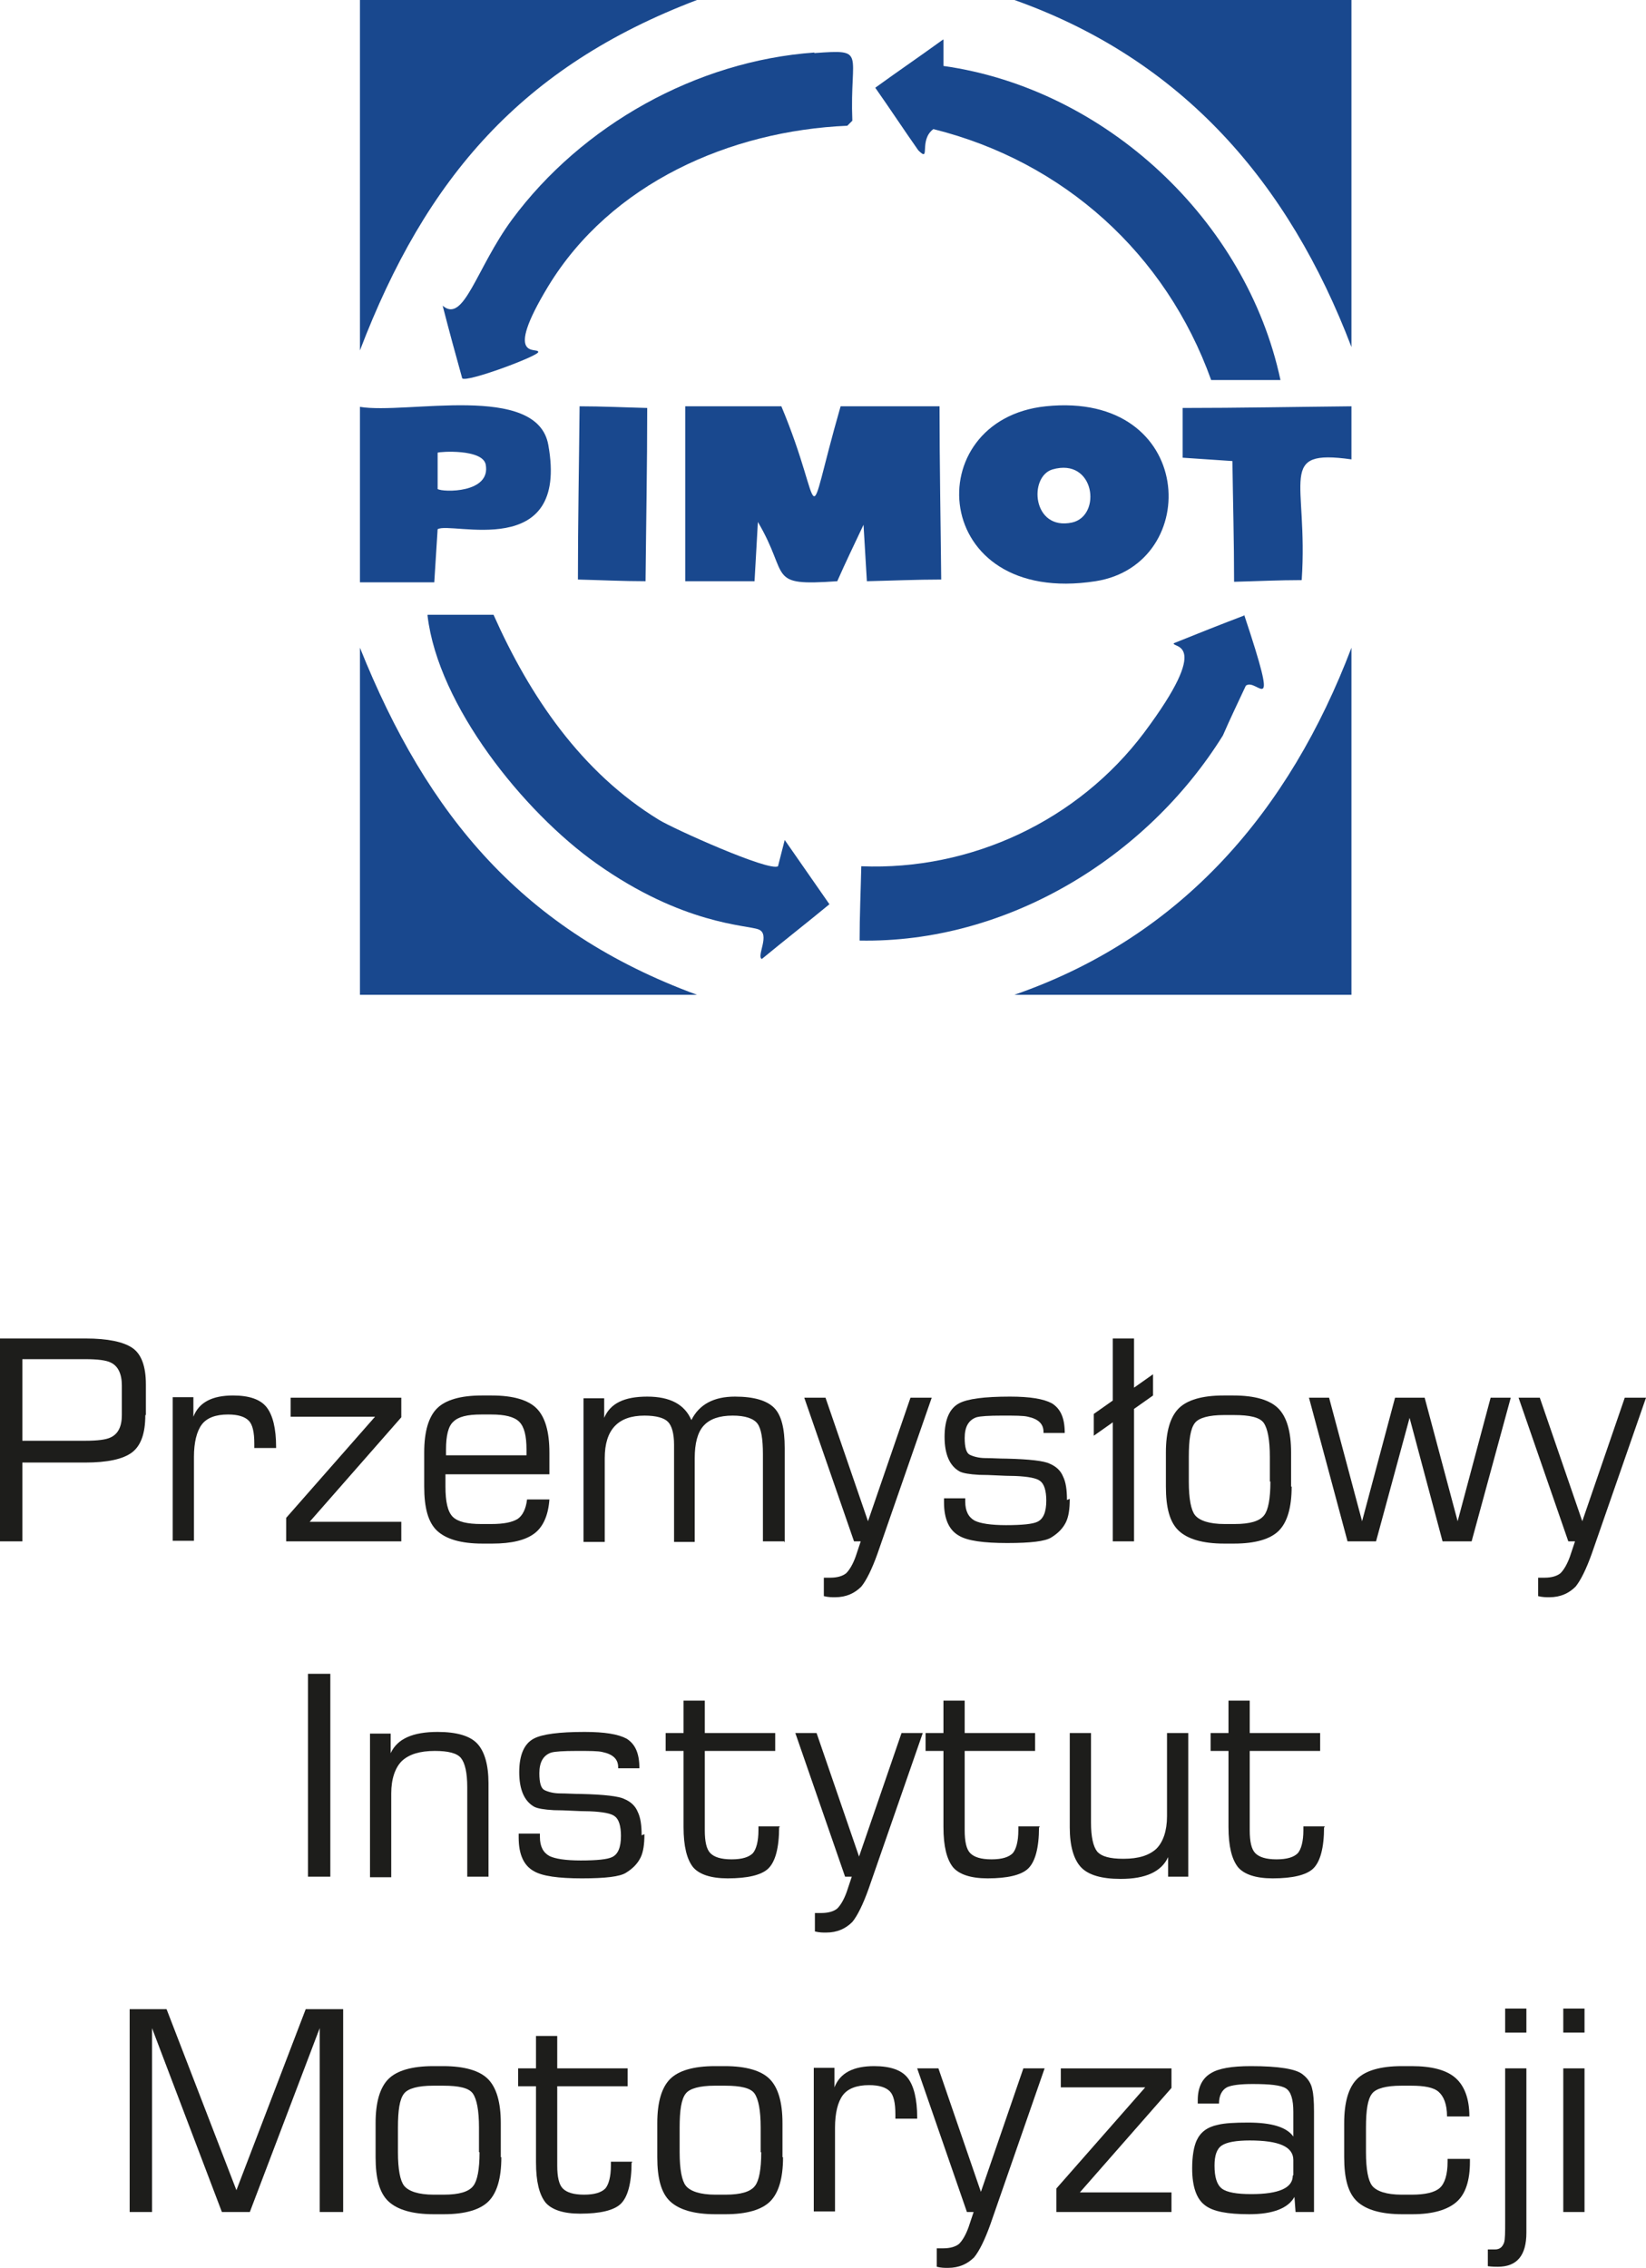
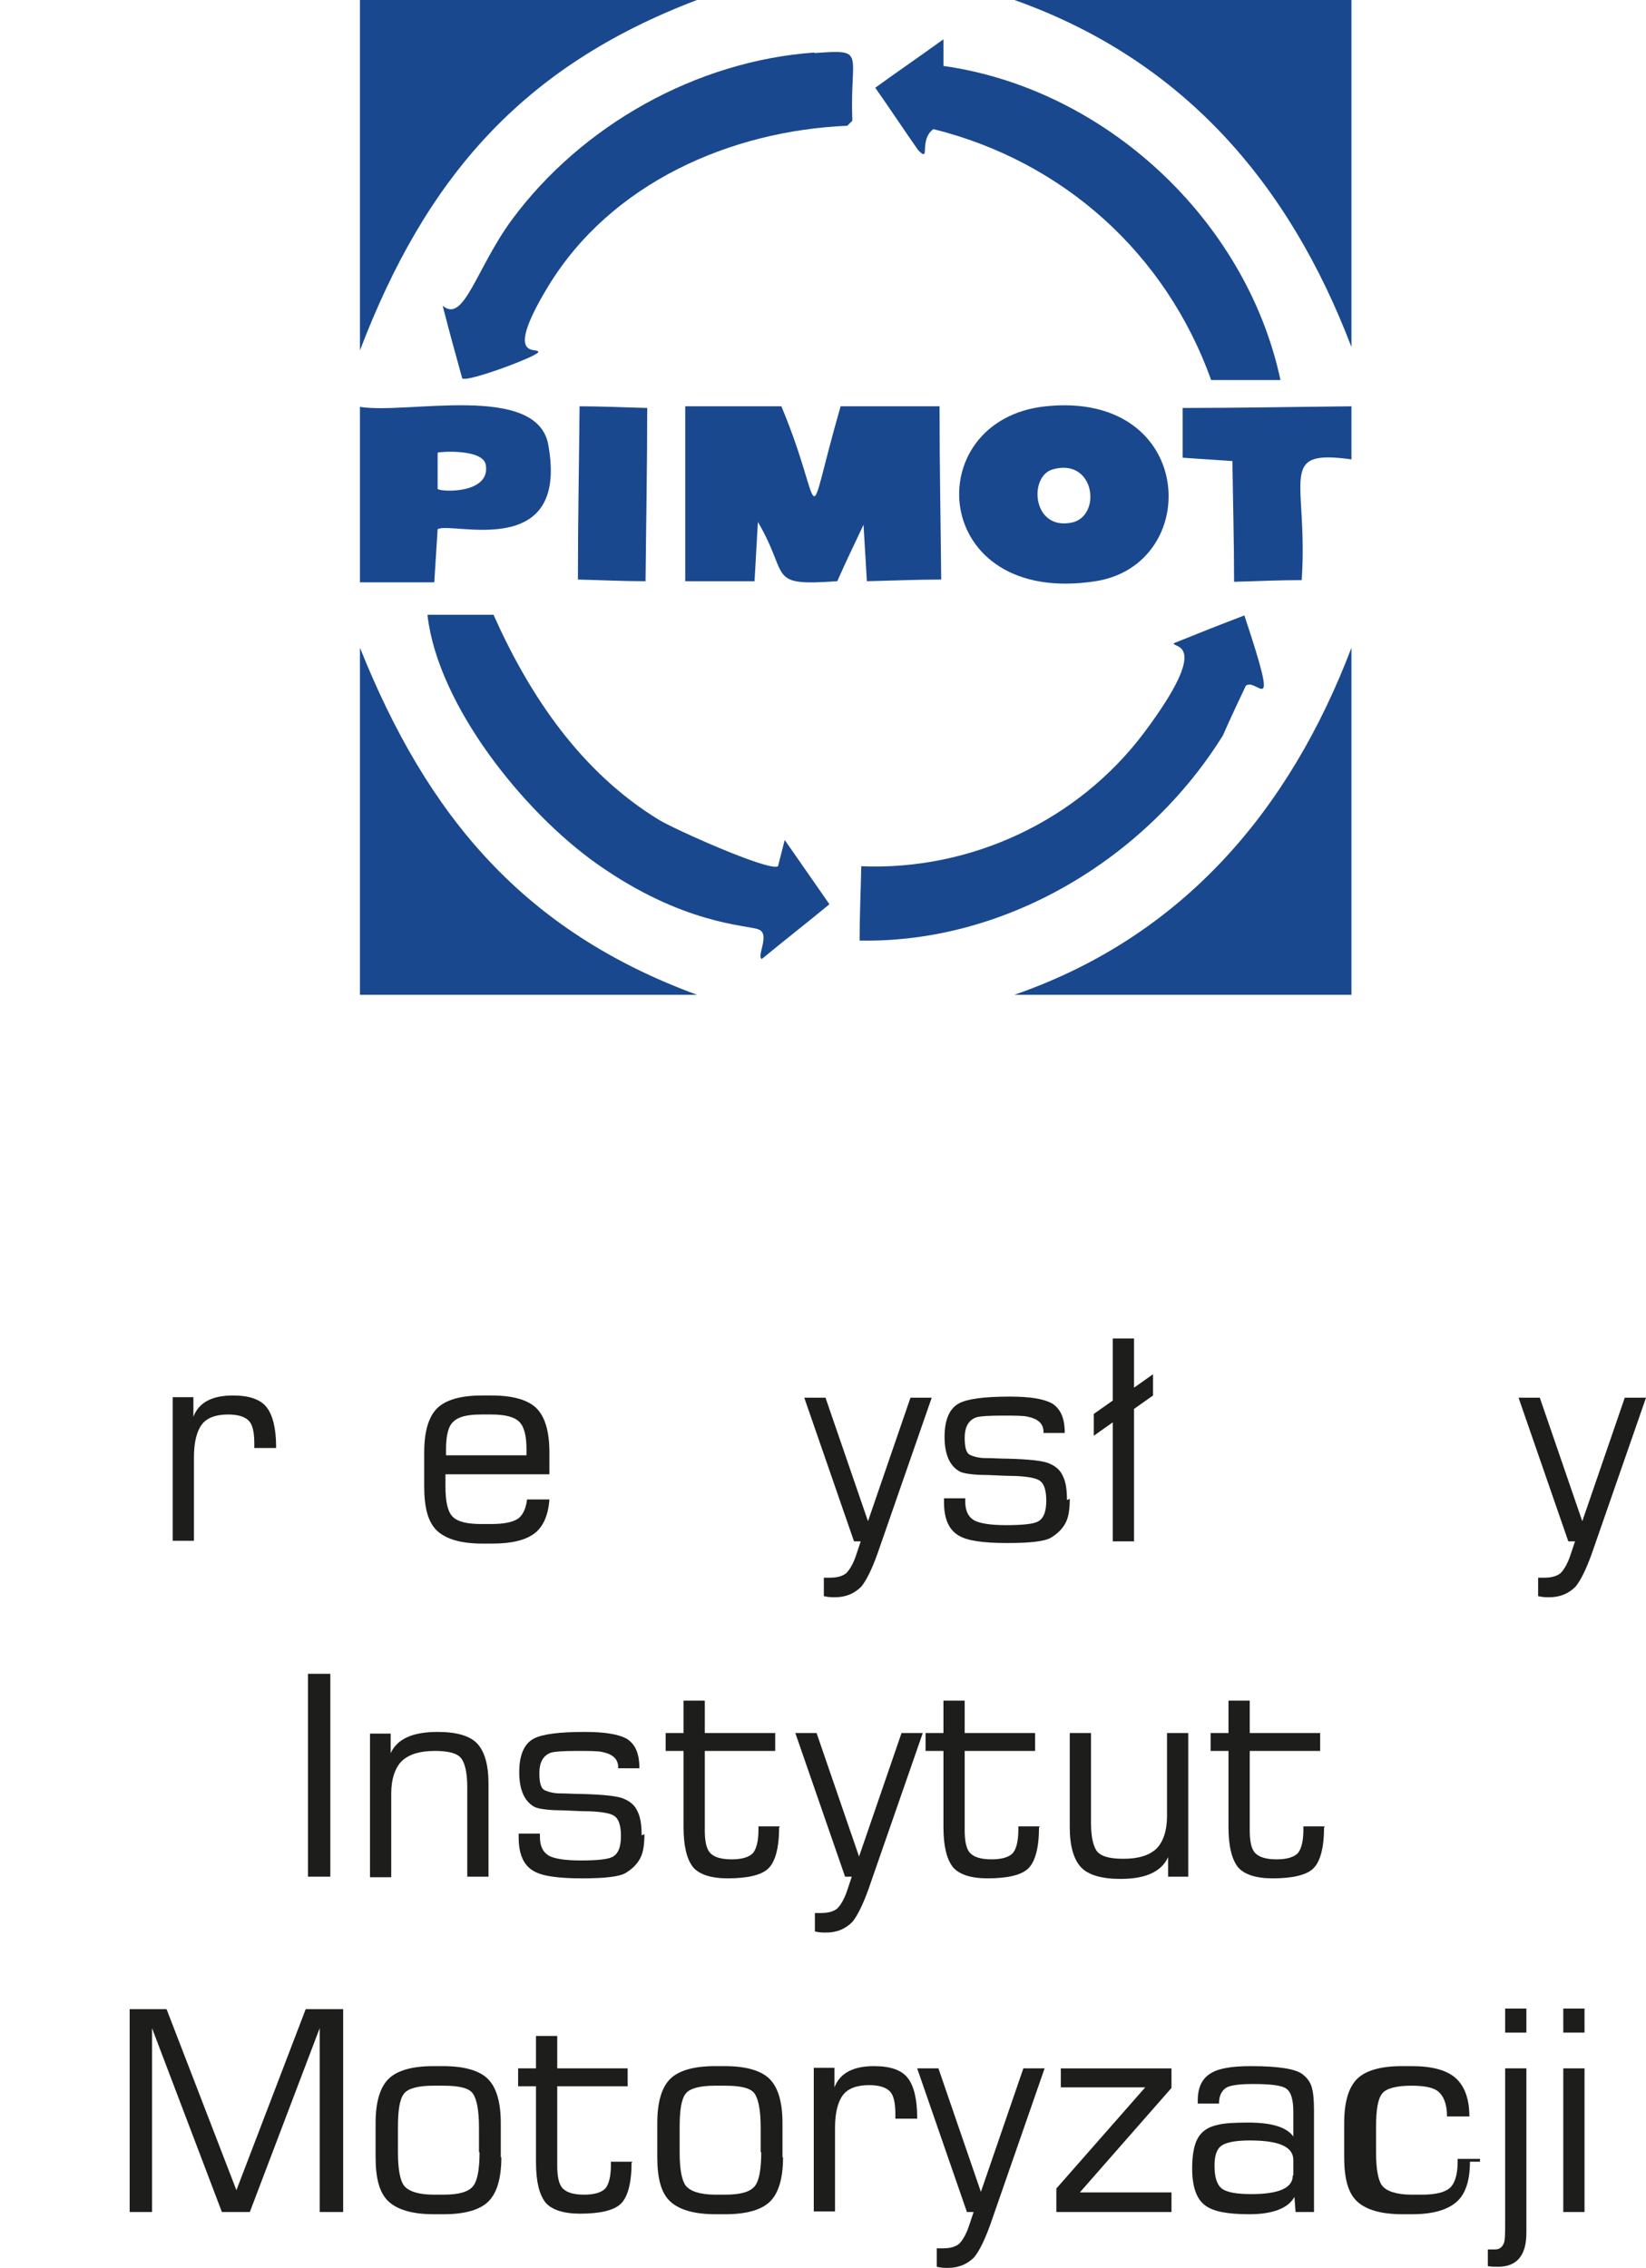
<svg xmlns="http://www.w3.org/2000/svg" id="Warstwa_2" data-name="Warstwa 2" viewBox="0 0 29.45 40.58">
  <defs>
    <style>
      .cls-1 {
        fill: #1d1d1b;
      }

      .cls-2 {
        fill: #19488e;
      }
    </style>
  </defs>
  <g id="Warstwa_1-2" data-name="Warstwa 1">
    <g>
      <g>
-         <path class="cls-1" d="M2.6,25.32c0,.33-.08.55-.24.67s-.44.18-.84.18H.4v1.41h-.4v-3.63h1.53c.4,0,.68.06.84.17s.24.33.24.65v.55ZM2.18,25.33v-.54c0-.21-.07-.35-.2-.41-.08-.04-.23-.06-.46-.06H.4v1.46h1.12c.23,0,.38-.02.46-.06.13-.06.2-.19.2-.4Z" />
        <path class="cls-1" d="M4.93,25.91h-.38v-.08c0-.2-.03-.34-.1-.41s-.19-.11-.37-.11c-.22,0-.38.06-.47.18-.09.12-.14.32-.14.58v1.5h-.38v-2.57h.37v.35c.1-.26.34-.38.71-.38.29,0,.49.07.6.21s.17.38.17.71v.02Z" />
-         <path class="cls-1" d="M7.17,27.58h-2.05v-.42l1.59-1.81h-1.51v-.34h1.98v.35l-1.64,1.87h1.64v.35Z" />
        <path class="cls-1" d="M9.82,26.38h-1.85c0,.05,0,.13,0,.22,0,.27.04.45.13.54.09.09.26.13.51.13h.18c.22,0,.37-.03.47-.09.09-.06.15-.18.17-.35h.4c-.02.28-.11.49-.27.61-.16.12-.41.18-.75.18h-.18c-.38,0-.65-.08-.81-.23s-.23-.41-.23-.79v-.61c0-.38.08-.64.23-.79s.42-.23.8-.23h.18c.38,0,.65.08.8.23s.23.41.23.79v.39ZM9.42,26.04v-.1c0-.25-.04-.41-.13-.5s-.26-.13-.5-.13h-.18c-.25,0-.41.04-.5.13-.09.08-.13.25-.13.5v.1h1.46Z" />
-         <path class="cls-1" d="M14.03,27.58h-.38v-1.56c0-.27-.03-.46-.1-.55-.07-.09-.22-.14-.44-.14-.24,0-.41.06-.52.18-.11.12-.16.32-.16.58v1.5h-.37v-1.74c0-.2-.04-.34-.11-.41s-.21-.11-.42-.11c-.47,0-.71.25-.71.76v1.5h-.38v-2.57h.37v.35c.11-.26.36-.38.77-.38s.67.14.79.42c.14-.28.4-.42.78-.42.34,0,.57.07.7.2.13.13.19.37.19.72v1.69Z" />
        <path class="cls-1" d="M16.67,25.01l-.97,2.79c-.1.28-.2.48-.29.59-.12.12-.27.19-.47.19-.06,0-.12,0-.2-.02v-.33s.07,0,.12,0c.12,0,.22-.03.28-.08.06-.06.12-.16.17-.3l.09-.27h-.12l-.89-2.57h.38l.76,2.21.76-2.21h.38Z" />
        <path class="cls-1" d="M19.14,26.82c0,.18-.02.32-.07.42s-.13.19-.26.27c-.11.07-.37.1-.79.1s-.71-.04-.86-.13c-.18-.1-.27-.3-.27-.6v-.07h.38v.06c0,.17.06.28.17.34.1.05.29.08.56.08.29,0,.48-.02.56-.06.11-.05.16-.18.16-.38,0-.18-.04-.3-.11-.35-.06-.05-.21-.08-.45-.09-.21,0-.43-.02-.64-.02-.18-.01-.29-.03-.35-.06-.18-.1-.27-.31-.27-.62s.09-.51.26-.6c.15-.08.45-.12.91-.12.36,0,.6.04.75.12.16.1.23.27.23.53h-.38v-.02c0-.14-.09-.23-.28-.27-.08-.02-.23-.02-.46-.02-.24,0-.39.01-.46.03-.14.05-.21.17-.21.37,0,.17.03.27.09.3.06.03.16.06.28.06.12,0,.25.01.38.01.41.01.67.04.77.09.12.05.2.13.24.23.05.1.07.24.07.42Z" />
        <path class="cls-1" d="M20.63,24.97l-.34.24v2.37h-.38v-2.13l-.34.24v-.39l.34-.24v-1.11h.38v.88l.34-.24v.39Z" />
-         <path class="cls-1" d="M23.11,26.6c0,.38-.08.64-.23.79s-.42.23-.8.23h-.18c-.38,0-.65-.08-.81-.23s-.23-.41-.23-.79v-.61c0-.38.08-.64.23-.79s.42-.23.8-.23h.18c.38,0,.65.08.8.23s.23.41.23.79v.61ZM22.72,26.51v-.44c0-.31-.04-.51-.11-.61s-.25-.14-.53-.14h-.18c-.27,0-.45.05-.52.14-.08.1-.11.3-.11.61v.44c0,.31.04.51.11.6.08.1.26.16.53.16h.18c.27,0,.45-.05.53-.16.07-.09.11-.29.11-.6Z" />
-         <path class="cls-1" d="M27.03,25.01l-.7,2.57h-.52l-.59-2.21-.6,2.21h-.51l-.69-2.57h.36l.59,2.21.59-2.21h.53l.59,2.21.59-2.21h.37Z" />
        <path class="cls-1" d="M29.45,25.01l-.97,2.79c-.1.28-.2.48-.29.59-.12.12-.27.19-.47.19-.06,0-.12,0-.2-.02v-.33s.07,0,.12,0c.12,0,.22-.03.28-.08.06-.06.12-.16.17-.3l.09-.27h-.12l-.89-2.57h.38l.76,2.21.76-2.21h.38Z" />
        <path class="cls-1" d="M5.91,33.58h-.4v-3.63h.4v3.63Z" />
        <path class="cls-1" d="M8.74,33.58h-.38v-1.6c0-.26-.04-.43-.11-.52-.07-.09-.23-.13-.47-.13-.27,0-.46.06-.59.18-.12.12-.19.32-.19.58v1.5h-.38v-2.57h.37v.35c.12-.26.4-.38.84-.38.34,0,.58.07.71.21.13.14.2.38.2.71v1.69Z" />
        <path class="cls-1" d="M11.53,32.82c0,.18-.02.32-.07.42s-.13.19-.26.27c-.11.07-.37.1-.79.1s-.71-.04-.86-.13c-.18-.1-.27-.3-.27-.6v-.07h.38v.06c0,.17.06.28.17.34.1.05.29.08.56.08.29,0,.48-.02.56-.06.11-.05.16-.18.16-.38,0-.18-.04-.3-.11-.35-.06-.05-.21-.08-.45-.09-.21,0-.43-.02-.64-.02-.18-.01-.29-.03-.35-.06-.18-.1-.27-.31-.27-.62s.09-.51.26-.6c.15-.08.45-.12.91-.12.36,0,.6.04.75.12.16.1.23.27.23.53h-.38v-.02c0-.14-.09-.23-.28-.27-.08-.02-.23-.02-.46-.02-.24,0-.39.01-.46.03-.14.05-.21.17-.21.37,0,.17.03.27.09.3.06.03.16.06.28.06.12,0,.25.01.38.01.41.01.67.04.77.09.12.05.2.13.24.23.05.1.07.24.07.42Z" />
        <path class="cls-1" d="M13.94,32.69c0,.38-.07.63-.2.75-.12.11-.36.17-.72.17-.3,0-.51-.07-.62-.2-.11-.14-.17-.37-.17-.72v-1.36h-.32v-.32h.32v-.58h.38v.58h1.26v.32h-1.26v1.42c0,.2.03.34.1.41.07.07.19.11.38.11s.31-.04.38-.11c.06-.07.1-.21.1-.41v-.07h.38v.02Z" />
        <path class="cls-1" d="M16.51,31.01l-.97,2.79c-.1.28-.2.48-.29.59-.12.12-.27.19-.47.19-.06,0-.12,0-.2-.02v-.33s.07,0,.12,0c.12,0,.22-.03.28-.08.06-.06.12-.16.17-.3l.09-.27h-.12l-.89-2.57h.38l.76,2.21.76-2.21h.38Z" />
        <path class="cls-1" d="M18.59,32.69c0,.38-.07.63-.2.75-.12.11-.36.17-.72.17-.3,0-.51-.07-.62-.2-.11-.14-.17-.37-.17-.72v-1.36h-.32v-.32h.32v-.58h.38v.58h1.26v.32h-1.26v1.42c0,.2.03.34.1.41.07.07.19.11.38.11s.31-.04.38-.11c.06-.07.1-.21.1-.41v-.07h.38v.02Z" />
        <path class="cls-1" d="M21.26,33.58h-.36v-.35c-.12.26-.4.39-.85.39-.34,0-.58-.07-.71-.21s-.2-.38-.2-.71v-1.69h.38v1.6c0,.26.04.43.11.52.08.09.23.13.47.13.27,0,.46-.06.59-.18.12-.12.19-.32.19-.58v-1.49h.38v2.57Z" />
        <path class="cls-1" d="M23.69,32.69c0,.38-.07.63-.2.75-.12.11-.36.17-.72.17-.3,0-.51-.07-.62-.2-.11-.14-.17-.37-.17-.72v-1.36h-.32v-.32h.32v-.58h.38v.58h1.26v.32h-1.26v1.42c0,.2.03.34.1.41.07.07.19.11.38.11s.31-.04.38-.11c.06-.07.1-.21.1-.41v-.07h.38v.02Z" />
        <path class="cls-1" d="M6.12,39.58h-.4v-3.29l-1.25,3.29h-.5l-1.25-3.29v3.29h-.4v-3.63h.66l1.25,3.24,1.24-3.24h.67v3.63Z" />
        <path class="cls-1" d="M8.97,38.6c0,.38-.08.64-.23.79s-.42.23-.8.23h-.18c-.38,0-.65-.08-.81-.23s-.23-.41-.23-.79v-.61c0-.38.08-.64.23-.79s.42-.23.8-.23h.18c.38,0,.65.08.8.23s.23.41.23.79v.61ZM8.57,38.51v-.44c0-.31-.04-.51-.11-.61s-.25-.14-.53-.14h-.18c-.27,0-.45.05-.52.14-.08.1-.11.3-.11.61v.44c0,.31.04.51.11.6.08.1.26.16.53.16h.18c.27,0,.45-.05.53-.16.07-.09.11-.29.11-.6Z" />
        <path class="cls-1" d="M11.3,38.69c0,.38-.07.63-.2.75-.12.11-.36.17-.72.17-.3,0-.51-.07-.62-.2-.11-.14-.17-.37-.17-.72v-1.36h-.32v-.32h.32v-.58h.38v.58h1.26v.32h-1.26v1.42c0,.2.03.34.1.41.07.07.19.11.38.11s.31-.04.38-.11c.06-.07.1-.21.1-.41v-.07h.38v.02Z" />
        <path class="cls-1" d="M14.01,38.6c0,.38-.08.64-.23.79s-.42.23-.8.23h-.18c-.38,0-.65-.08-.81-.23s-.23-.41-.23-.79v-.61c0-.38.08-.64.23-.79s.42-.23.8-.23h.18c.38,0,.65.08.8.23s.23.41.23.79v.61ZM13.61,38.51v-.44c0-.31-.04-.51-.11-.61s-.25-.14-.53-.14h-.18c-.27,0-.45.05-.52.14-.08.1-.11.3-.11.61v.44c0,.31.04.51.11.6.08.1.26.16.53.16h.18c.27,0,.45-.05.53-.16.07-.09.11-.29.11-.6Z" />
        <path class="cls-1" d="M16.4,37.91h-.38v-.08c0-.2-.03-.34-.1-.41s-.19-.11-.37-.11c-.22,0-.38.06-.47.18-.09.12-.14.32-.14.58v1.5h-.38v-2.57h.37v.35c.1-.26.34-.38.71-.38.29,0,.49.07.6.21s.17.38.17.71v.02Z" />
        <path class="cls-1" d="M18.69,37.01l-.97,2.79c-.1.28-.2.48-.29.59-.12.12-.27.19-.47.19-.06,0-.12,0-.2-.02v-.33s.07,0,.12,0c.12,0,.22-.03.28-.08.06-.06.12-.16.17-.3l.09-.27h-.12l-.89-2.57h.38l.76,2.21.76-2.21h.38Z" />
        <path class="cls-1" d="M20.95,39.58h-2.05v-.42l1.59-1.81h-1.51v-.34h1.98v.35l-1.64,1.87h1.64v.35Z" />
        <path class="cls-1" d="M23.52,39.58h-.34l-.02-.27c-.11.2-.38.31-.81.31-.39,0-.65-.05-.79-.16-.15-.11-.23-.33-.23-.66,0-.22.03-.39.08-.5.07-.15.19-.24.38-.28.12-.03.3-.04.54-.04.42,0,.69.08.81.25v-.44c0-.22-.04-.36-.13-.42-.09-.06-.29-.08-.6-.08-.22,0-.38.02-.46.06-.09.05-.14.15-.14.29h-.38v-.06c0-.23.08-.39.23-.48.14-.09.38-.13.72-.13.5,0,.81.05.93.15.09.07.15.16.17.27.02.08.03.21.03.39v1.8ZM23.14,38.92v-.27c0-.24-.26-.35-.78-.35-.24,0-.41.03-.5.09s-.13.18-.13.36c0,.2.04.34.13.41.09.07.27.1.53.1.49,0,.74-.11.74-.33Z" />
-         <path class="cls-1" d="M26.3,38.68c0,.34-.08.58-.24.72-.16.14-.42.22-.79.22h-.18c-.38,0-.65-.08-.81-.23s-.23-.41-.23-.79v-.61c0-.38.08-.64.23-.79s.42-.23.8-.23h.18c.36,0,.62.07.78.21.16.14.25.37.25.69h-.4c0-.22-.06-.36-.15-.44s-.26-.11-.49-.11h-.18c-.27,0-.45.05-.52.14-.08.1-.11.3-.11.61v.44c0,.31.04.51.11.6.08.1.26.16.53.16h.18c.24,0,.41-.04.5-.12.09-.08.14-.24.14-.47v-.05h.4v.05Z" />
+         <path class="cls-1" d="M26.3,38.68c0,.34-.08.58-.24.72-.16.14-.42.22-.79.22h-.18c-.38,0-.65-.08-.81-.23s-.23-.41-.23-.79v-.61c0-.38.08-.64.23-.79s.42-.23.8-.23h.18c.36,0,.62.07.78.21.16.14.25.37.25.69h-.4c0-.22-.06-.36-.15-.44s-.26-.11-.49-.11c-.27,0-.45.05-.52.14-.08.1-.11.3-.11.61v.44c0,.31.04.51.11.6.08.1.26.16.53.16h.18c.24,0,.41-.04.5-.12.09-.08.14-.24.14-.47v-.05h.4v.05Z" />
        <path class="cls-1" d="M27.31,39.95c0,.41-.17.61-.51.61-.04,0-.1,0-.18-.01v-.3h.13c.08,0,.13-.04.16-.12.02-.06.02-.19.02-.38v-2.74h.38v2.94ZM27.31,36.37h-.38v-.43h.38v.43Z" />
        <path class="cls-1" d="M28.35,36.37h-.38v-.43h.38v.43ZM28.35,39.58h-.38v-2.57h.38v2.57Z" />
      </g>
      <g>
        <path class="cls-2" d="M12.47,0c-3.13,1.19-4.85,3.18-6.03,6.27V0h6.03Z" />
        <path class="cls-2" d="M18.15,0h6.03v6.21c-1.12-2.94-3.02-5.14-6.03-6.21Z" />
        <path class="cls-2" d="M16.88.71v.47c2.9.41,5.42,2.76,6.03,5.62h-1.24c-.81-2.26-2.64-3.91-4.97-4.49-.27.2-.04.61-.27.38-.26-.37-.51-.75-.77-1.12.4-.29.81-.57,1.21-.86Z" />
        <path class="cls-2" d="M14.57.95c.95-.07.63-.02.68,1.21l-.09.09c-2.1.09-4.23,1.03-5.35,2.87-.83,1.37-.17,1.08-.18,1.18,0,.07-1.28.55-1.36.47-.12-.43-.24-.87-.35-1.3.38.33.6-.67,1.24-1.54,1.25-1.69,3.3-2.84,5.41-2.99Z" />
        <path class="cls-2" d="M6.44,10.41v-3.13c.83.14,3.17-.44,3.37.68.38,2.1-1.75,1.36-1.98,1.51-.02.32-.04.63-.06.95h-1.33ZM7.83,8.1v.65c.09.06.96.08.86-.44-.06-.28-.82-.23-.86-.21Z" />
        <path class="cls-2" d="M10.37,7.27c.4,0,.81.02,1.21.03,0,1.03-.02,2.07-.03,3.1-.4,0-.81-.02-1.21-.03,0-1.03.02-2.07.03-3.1Z" />
        <path class="cls-2" d="M12.27,7.27h1.71c.8,1.91.38,2.37,1.06,0h1.77c0,1.03.02,2.07.03,3.1-.44,0-.89.02-1.33.03-.02-.34-.04-.67-.06-1.01-.16.34-.32.67-.47,1.01-1.28.09-.84-.08-1.42-1.06-.02.35-.04.71-.06,1.06h-1.24v-3.13Z" />
        <path class="cls-2" d="M18.71,7.27c2.69-.28,2.82,2.83.89,3.13-2.97.46-3.18-2.89-.89-3.13ZM18.83,8.4c-.43.13-.36,1.1.35.95.54-.12.41-1.17-.35-.95Z" />
        <path class="cls-2" d="M24.18,7.27v.95c-1.35-.19-.77.36-.89,2.16-.4,0-.81.02-1.21.03,0-.72-.02-1.44-.03-2.16-.3-.02-.59-.04-.89-.06v-.89c1.01,0,2.01-.02,3.02-.03Z" />
        <path class="cls-2" d="M7.65,11h1.18c.65,1.46,1.57,2.82,2.96,3.67.26.16,1.97.93,2.13.83l.12-.47.8,1.15c-.4.33-.81.65-1.21.98-.1-.05.16-.45-.06-.53-.2-.08-1.35-.08-2.9-1.18-1.31-.93-2.83-2.83-3.02-4.43Z" />
        <path class="cls-2" d="M22.26,11c.66,1.98.23,1.11.03,1.27-.14.3-.28.59-.41.89-1.37,2.2-3.88,3.72-6.5,3.67,0-.44.02-.89.03-1.33,1.97.08,3.88-.82,5.06-2.39,1.24-1.66.5-1.51.53-1.6.42-.17.85-.34,1.27-.5Z" />
        <path class="cls-2" d="M12.47,17.8h-6.03v-6.21c1.21,3.02,2.93,5.07,6.03,6.21Z" />
        <path class="cls-2" d="M24.18,11.59v6.21h-6.03c3-1.04,4.92-3.29,6.03-6.21Z" />
      </g>
    </g>
  </g>
</svg>